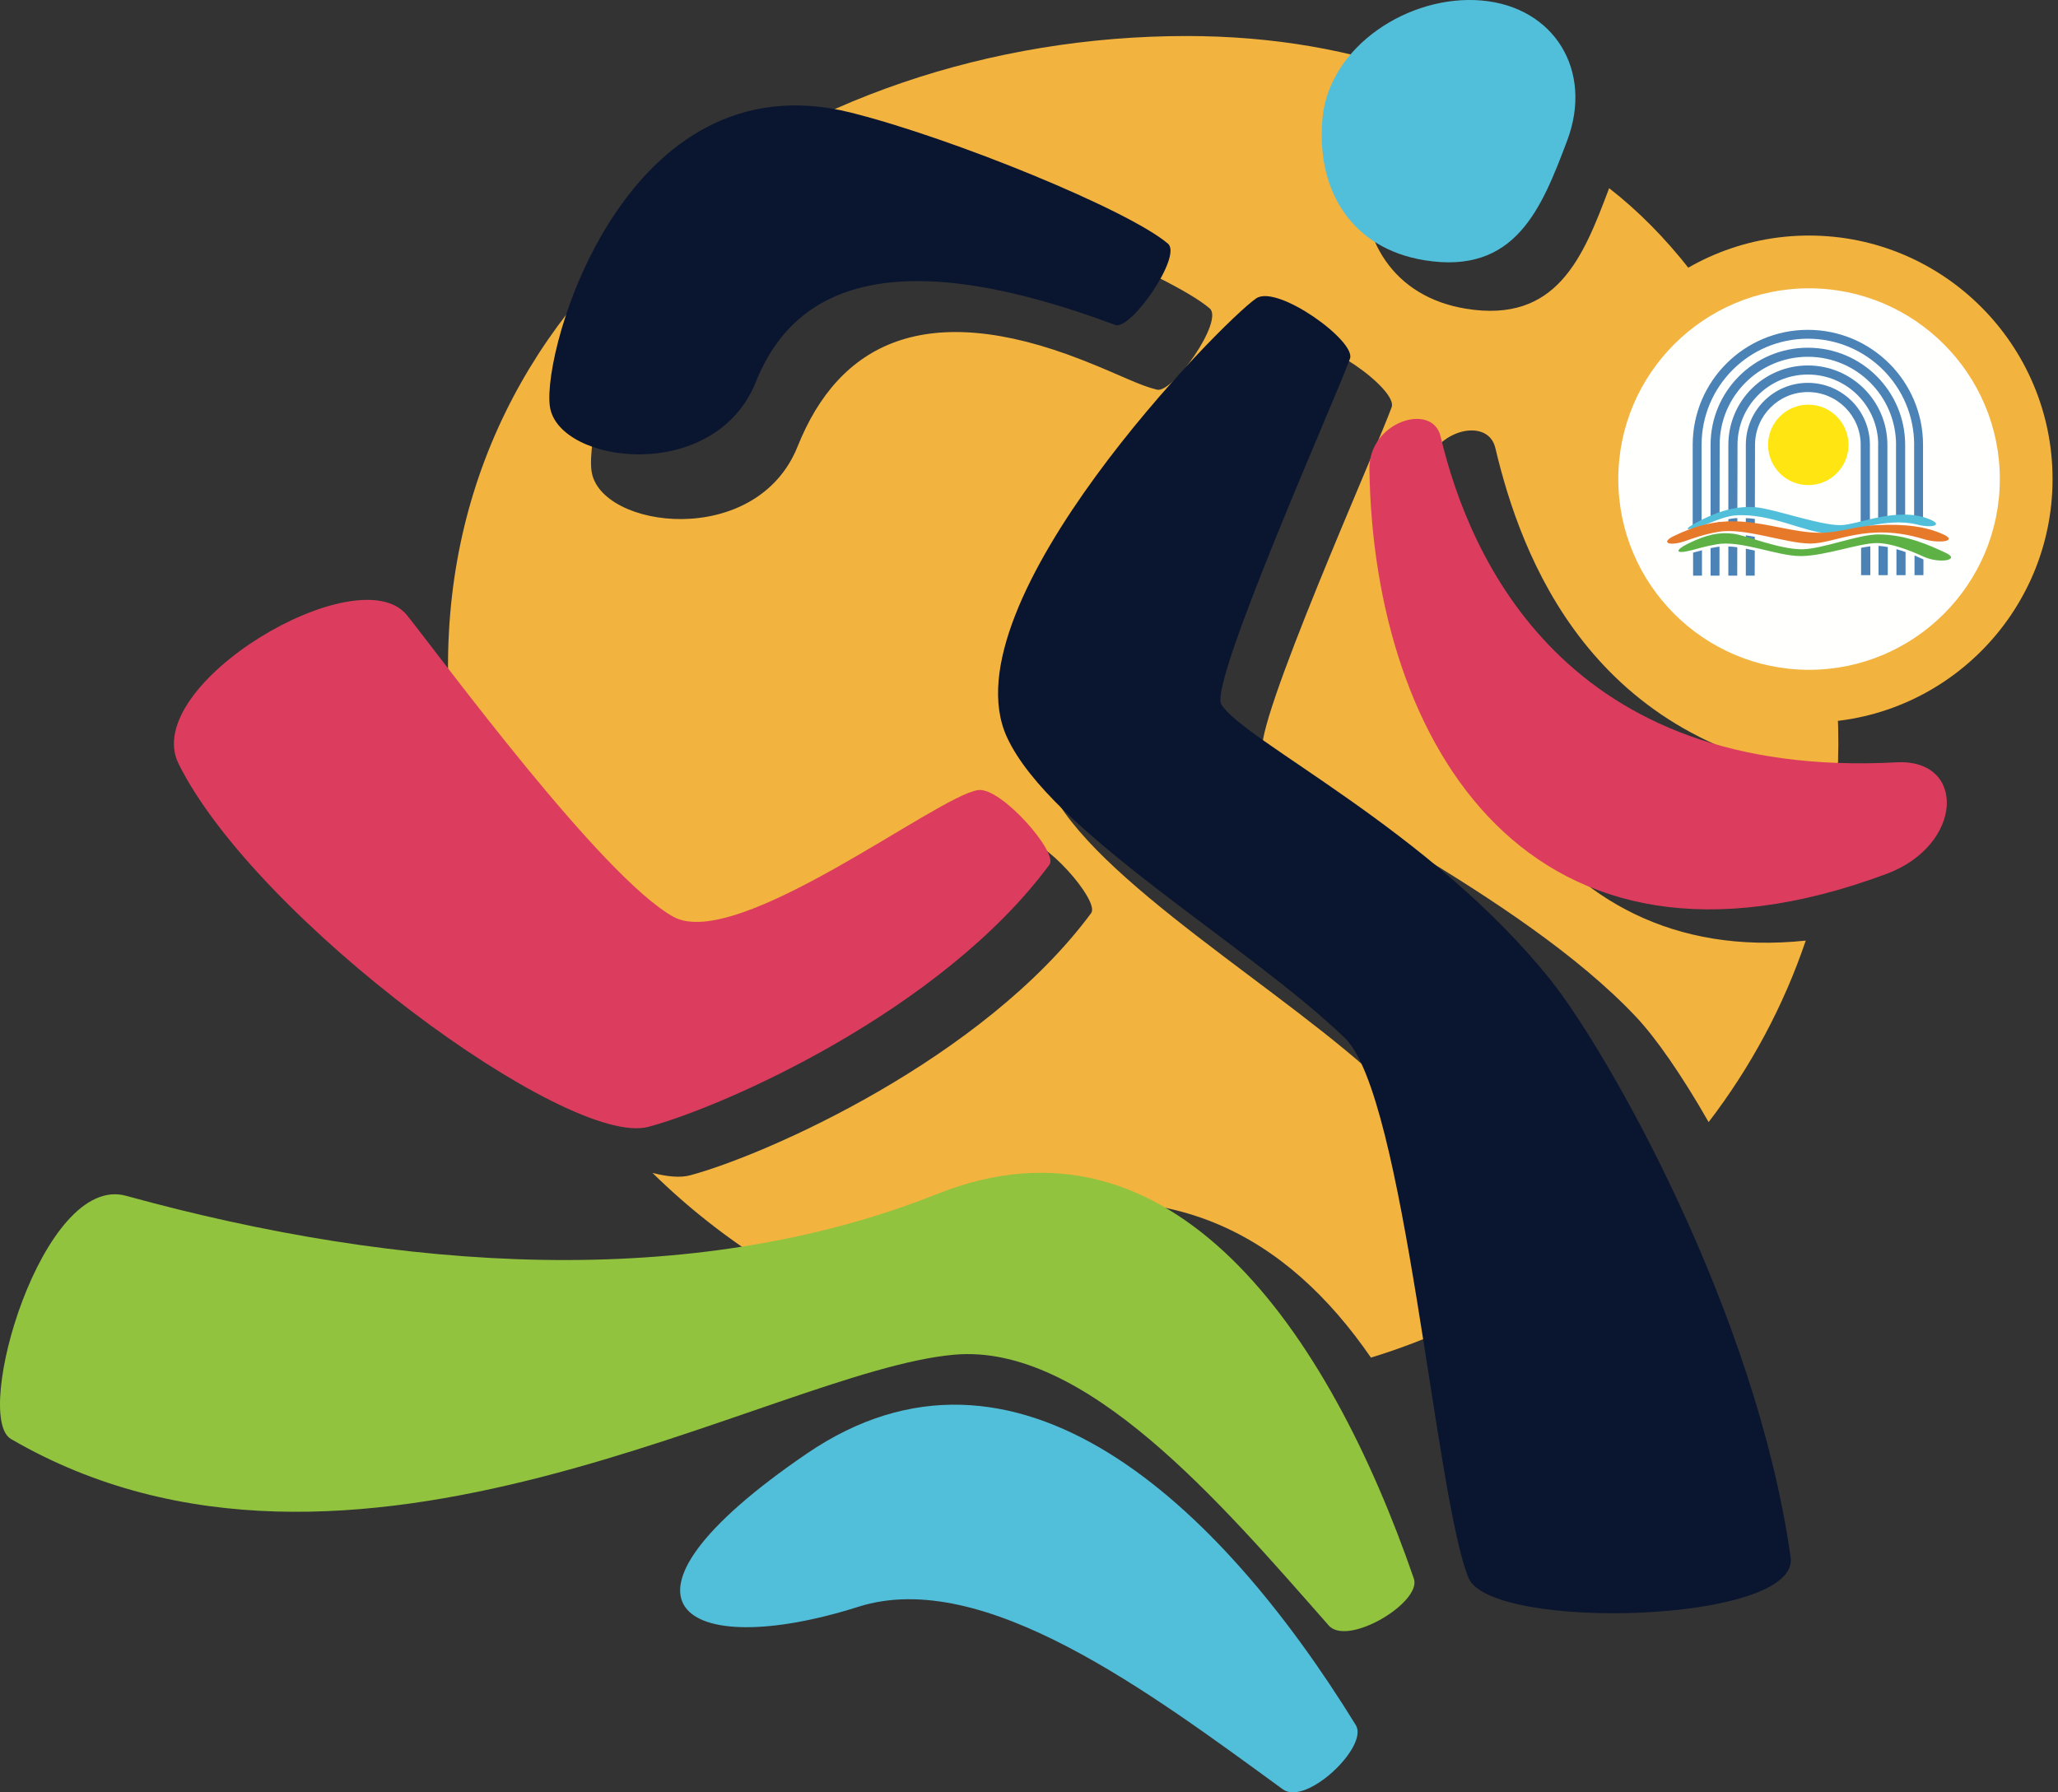
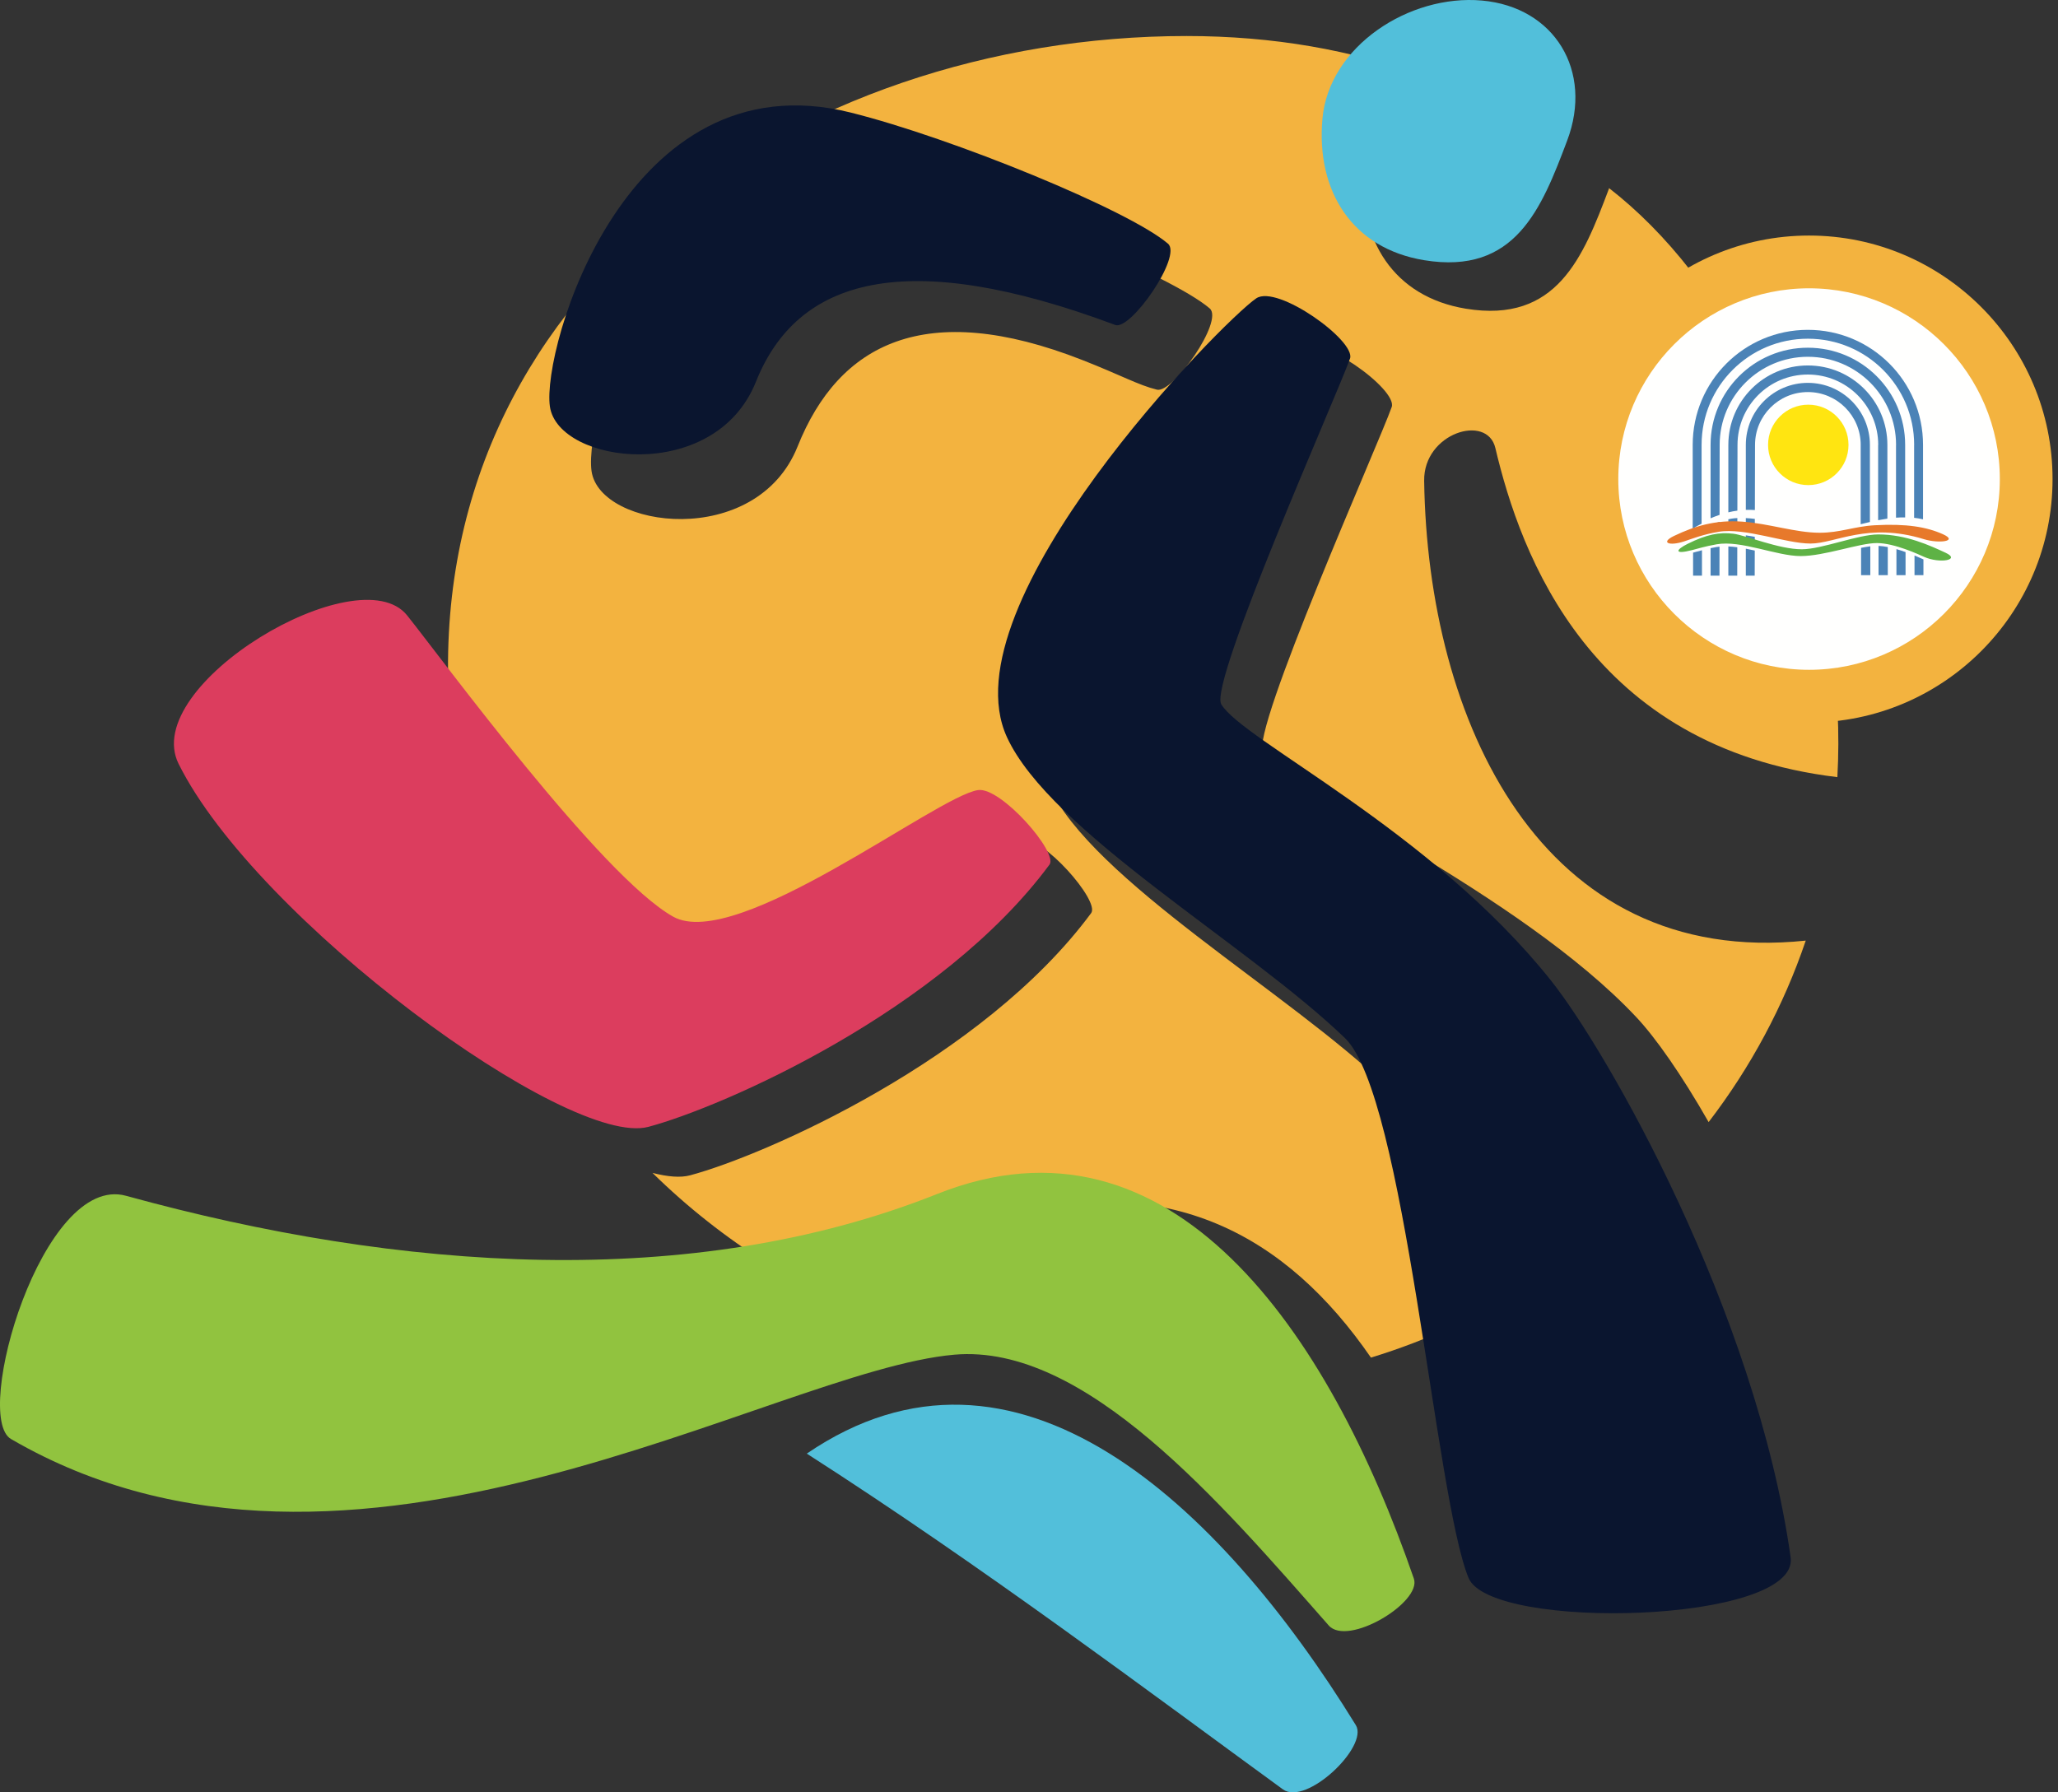
<svg xmlns="http://www.w3.org/2000/svg" width="93" height="81" viewBox="0 0 93 81" fill="none">
  <rect x="0" y="0" width="93" height="81" fill="#333333" stroke="none" />
  <path fill-rule="evenodd" clip-rule="evenodd" d="M52.282 17.61C51.44 17.404 50.657 16.954 48.894 16.264C41.815 13.493 37.907 15.519 36.044 20.175C34.181 24.831 27.104 23.9 26.732 21.293C26.359 18.685 30.173 5.472 40.327 8.011C44.935 9.163 52.899 12.424 54.666 13.938C55.317 14.497 53.005 17.787 52.282 17.61ZM64.357 21.726C64.326 19.566 67.205 18.68 67.574 20.245C68.716 25.081 71.863 33.776 83.03 35.121C83.085 34.126 83.089 33.12 83.037 32.106C82.437 20.534 77.847 12.485 72.714 8.503C72.71 8.516 72.707 8.529 72.702 8.542C71.541 11.621 70.361 14.627 66.238 13.95C62.99 13.417 61.35 10.837 61.641 7.558C61.793 5.853 62.854 4.401 64.295 3.438C61.103 2.263 57.537 1.628 53.619 1.628C35.946 1.628 19.054 13.225 20.312 32.059C20.32 32.182 20.335 32.301 20.345 32.424C23.2 35.579 29.569 42.089 32.303 43.617C35.179 45.225 44.235 38.152 46.084 37.897C47.12 37.754 49.711 40.72 49.31 41.263C44.421 47.88 34.574 52.209 31.185 53.115C30.754 53.231 30.174 53.183 29.486 53.006C31.064 54.558 32.818 55.939 34.729 57.136C38.294 56.617 41.782 55.841 45.079 54.964C52.844 52.897 58.142 55.825 61.952 61.353C63.248 60.958 64.513 60.472 65.74 59.904C64.907 54.954 63.932 50.327 62.659 49.102C58.231 44.84 49.352 39.778 47.388 35.507C44.602 29.449 57.142 16.693 58.653 15.675C59.606 15.033 63.169 17.604 62.89 18.396C62.307 20.047 56.502 33.051 57.072 34.017C58.04 35.657 68.641 40.316 73.948 45.972C74.814 46.894 75.975 48.543 77.212 50.71C79.114 48.229 80.6 45.462 81.601 42.508C69.616 43.766 64.514 32.525 64.357 21.726Z" fill="#F3B33F" />
  <path fill-rule="evenodd" clip-rule="evenodd" d="M56.769 13.483C55.258 14.501 42.718 27.257 45.504 33.315C47.468 37.586 56.346 42.649 60.776 46.911C63.493 49.526 64.855 67.647 66.362 71.308C67.362 73.735 81.342 73.377 80.918 70.377C79.342 59.236 72.621 47.491 70.087 44.311C64.676 37.517 56.156 33.465 55.188 31.826C54.618 30.859 60.423 17.856 61.006 16.204C61.285 15.413 57.722 12.842 56.769 13.483Z" fill="#0A152F" />
  <path fill-rule="evenodd" clip-rule="evenodd" d="M70.821 6.35C72.008 3.202 70.245 0.316 66.966 0.024C63.688 -0.267 60.051 2.088 59.76 5.367C59.468 8.645 61.109 11.225 64.357 11.759C68.48 12.435 69.66 9.43 70.821 6.35Z" fill="#52BFDA" />
  <path fill-rule="evenodd" clip-rule="evenodd" d="M44.202 35.705C42.352 35.96 33.297 43.033 30.42 41.426C27.174 39.611 19.927 29.716 18.396 27.809C16.209 25.085 6.293 30.951 8.072 34.522C11.583 41.568 25.66 51.898 29.303 50.924C32.692 50.018 42.539 45.688 47.428 39.071C47.828 38.529 45.238 35.562 44.202 35.705Z" fill="#DC3D5E" />
-   <path fill-rule="evenodd" clip-rule="evenodd" d="M65.1 19.724C66.388 25.175 70.711 35.245 85.701 34.452C88.876 34.284 88.733 38.199 85.243 39.496C69.116 45.492 62.064 33.595 61.883 21.204C61.852 19.045 64.731 18.159 65.1 19.724Z" fill="#DC3D5E" />
  <path fill-rule="evenodd" clip-rule="evenodd" d="M34.161 17.251C32.298 21.907 25.221 20.976 24.849 18.369C24.476 15.761 28.29 2.547 38.444 5.087C43.051 6.239 51.016 9.5 52.782 11.014C53.434 11.573 51.096 14.947 50.399 14.686C40.864 11.123 36.023 12.595 34.161 17.251Z" fill="#0A152F" />
  <path fill-rule="evenodd" clip-rule="evenodd" d="M63.892 71.341C60.042 60.187 52.945 49.738 42.352 53.958C31.251 58.38 18.065 57.448 5.697 54.041C1.922 53.001 -1.262 64.01 0.498 65.033C15.863 73.967 34.856 61.945 43.125 61.221C49.034 60.703 55.149 67.897 60.042 73.456C60.902 74.433 64.262 72.412 63.892 71.341Z" fill="#91C33F" />
-   <path fill-rule="evenodd" clip-rule="evenodd" d="M61.269 77.962C55.081 67.915 45.876 59.265 36.458 65.692C26.588 72.428 30.884 75.122 38.795 72.612C44.45 70.819 51.986 76.506 57.974 80.865C59.026 81.631 61.864 78.927 61.269 77.962Z" fill="#52BFDA" />
+   <path fill-rule="evenodd" clip-rule="evenodd" d="M61.269 77.962C55.081 67.915 45.876 59.265 36.458 65.692C44.45 70.819 51.986 76.506 57.974 80.865C59.026 81.631 61.864 78.927 61.269 77.962Z" fill="#52BFDA" />
  <path fill-rule="evenodd" clip-rule="evenodd" d="M91.562 21.65C91.562 16.23 87.169 11.837 81.75 11.837C76.33 11.837 71.938 16.23 71.938 21.65C71.938 27.069 76.33 31.462 81.75 31.462C87.169 31.462 91.562 27.069 91.562 21.65Z" fill="#FFFFFE" />
  <path fill-rule="evenodd" clip-rule="evenodd" d="M81.75 13.029C76.997 13.029 73.13 16.896 73.13 21.65C73.13 26.403 76.997 30.27 81.75 30.27C86.504 30.27 90.371 26.403 90.371 21.65C90.371 16.896 86.504 13.029 81.75 13.029ZM81.75 32.654C75.683 32.654 70.746 27.717 70.746 21.65C70.746 15.582 75.683 10.645 81.75 10.645C87.818 10.645 92.754 15.582 92.754 21.65C92.754 27.717 87.818 32.654 81.75 32.654Z" fill="#F3B33F" />
  <path fill-rule="evenodd" clip-rule="evenodd" d="M83.533 20.106C83.533 21.109 82.719 21.923 81.716 21.923C80.712 21.923 79.898 21.109 79.898 20.106C79.898 19.102 80.712 18.288 81.716 18.288C82.719 18.288 83.533 19.102 83.533 20.106Z" fill="#FFE511" />
  <path fill-rule="evenodd" clip-rule="evenodd" d="M84.101 25.994H84.518V24.689C84.39 24.705 84.25 24.729 84.101 24.758V25.994ZM85.699 25.994H86.111V24.95C85.98 24.903 85.84 24.857 85.699 24.816V25.994ZM86.516 25.105V25.994H86.919V25.28C86.839 25.244 86.697 25.18 86.516 25.105ZM84.89 25.994H85.308V24.722C85.165 24.695 85.024 24.676 84.89 24.67V25.994ZM76.51 26.015H76.911V24.867C76.759 24.906 76.63 24.943 76.51 24.975V26.015ZM85.68 23.395V20.105H85.682C85.682 17.907 83.897 16.124 81.696 16.124C79.496 16.124 77.711 17.907 77.711 20.105L77.706 23.268C77.567 23.314 77.432 23.367 77.3 23.423V20.105C77.3 17.68 79.269 15.714 81.696 15.714C84.124 15.714 86.093 17.68 86.093 20.105V23.383C85.955 23.38 85.817 23.385 85.68 23.395ZM84.872 23.509V20.105H84.876C84.876 18.349 83.452 16.926 81.696 16.926C79.94 16.926 78.517 18.349 78.517 20.105L78.511 23.076C78.372 23.095 78.237 23.121 78.103 23.154V20.105C78.103 18.123 79.712 16.516 81.696 16.516C83.681 16.516 85.29 18.123 85.29 20.105V23.437C85.148 23.458 85.009 23.482 84.872 23.509ZM86.498 23.401V20.105H86.5C86.5 17.455 84.349 15.307 81.696 15.307C79.044 15.307 76.894 17.455 76.894 20.105V23.667C76.829 23.7 76.766 23.734 76.703 23.768C76.616 23.816 76.547 23.857 76.492 23.892V20.105C76.492 17.234 78.822 14.906 81.696 14.906C84.571 14.906 86.901 17.234 86.901 20.105V23.47C86.768 23.438 86.633 23.415 86.498 23.401ZM78.893 26.015H79.294L79.297 24.881C79.161 24.85 79.026 24.822 78.893 24.796V26.015ZM78.103 26.015H78.505L78.507 24.732C78.37 24.713 78.234 24.7 78.103 24.694V26.015ZM77.3 23.775C77.308 23.774 77.315 23.773 77.323 23.772C77.38 23.761 77.437 23.752 77.496 23.743C77.503 23.742 77.511 23.741 77.518 23.74C77.579 23.731 77.639 23.723 77.701 23.716C77.702 23.716 77.704 23.716 77.705 23.716L77.706 23.583C77.566 23.631 77.428 23.684 77.3 23.735V23.775ZM84.083 23.69V20.105H84.084C84.084 18.787 83.015 17.718 81.696 17.718C80.378 17.718 79.309 18.787 79.309 20.105L79.302 23.05C79.163 23.04 79.027 23.038 78.893 23.043V20.105C78.893 18.557 80.148 17.302 81.696 17.302C83.245 17.302 84.5 18.557 84.5 20.105V23.59C84.356 23.623 84.216 23.657 84.083 23.69ZM77.3 24.773V26.015H77.702L77.704 24.704C77.652 24.709 77.601 24.715 77.551 24.724C77.461 24.741 77.378 24.757 77.3 24.773ZM78.893 23.715C79.029 23.729 79.165 23.746 79.3 23.765L79.3 23.45C79.165 23.433 79.029 23.42 78.893 23.414V23.715ZM78.103 23.467V23.688C78.235 23.684 78.37 23.684 78.509 23.689L78.51 23.413C78.471 23.415 78.431 23.417 78.392 23.42C78.299 23.428 78.202 23.444 78.103 23.467ZM78.893 24.389C79.019 24.426 79.155 24.468 79.298 24.511L79.298 24.261C79.162 24.236 79.026 24.212 78.893 24.192V24.389Z" fill="#4B83B7" />
  <path fill-rule="evenodd" clip-rule="evenodd" d="M84.814 24.542C84.016 24.542 82.452 25.13 81.37 25.13C80.288 25.13 78.663 24.401 77.573 24.598C77.03 24.695 76.725 24.794 76.45 24.864C75.671 25.064 75.688 24.863 76.27 24.574C77.134 24.147 77.693 24.045 78.323 24.119C78.881 24.184 80.372 24.823 81.424 24.823C82.318 24.823 83.973 24.152 84.875 24.152C86.137 24.152 87.221 24.655 87.922 24.981C88.623 25.307 87.659 25.481 86.953 25.168C86.725 25.066 85.612 24.542 84.814 24.542Z" fill="#5EB245" />
-   <path fill-rule="evenodd" clip-rule="evenodd" d="M82.612 24.097C81.633 24.097 79.996 23.167 78.409 23.294C77.864 23.337 77.164 23.694 76.81 23.8C76.146 23.999 76.091 23.927 76.614 23.641C77.395 23.213 78.324 22.831 79.368 22.927C80.166 23 82.201 23.732 83.153 23.732C83.961 23.732 85.707 22.877 87.172 23.456C87.84 23.72 87.346 23.887 86.638 23.707C85.226 23.346 83.591 24.097 82.612 24.097Z" fill="#52BFDA" />
  <path fill-rule="evenodd" clip-rule="evenodd" d="M81.818 24.564C80.693 24.564 78.855 23.834 77.663 24.033C76.985 24.146 76.488 24.338 76.111 24.465C75.429 24.692 75.011 24.523 75.658 24.215C76.557 23.787 77.503 23.486 78.725 23.573C79.947 23.659 81.137 24.076 82.23 24.076C83.16 24.076 83.789 23.789 84.725 23.737C86.157 23.659 87.065 23.814 87.795 24.14C88.525 24.466 87.609 24.573 86.938 24.366C84.394 23.584 82.943 24.564 81.818 24.564Z" fill="#E7792B" />
</svg>